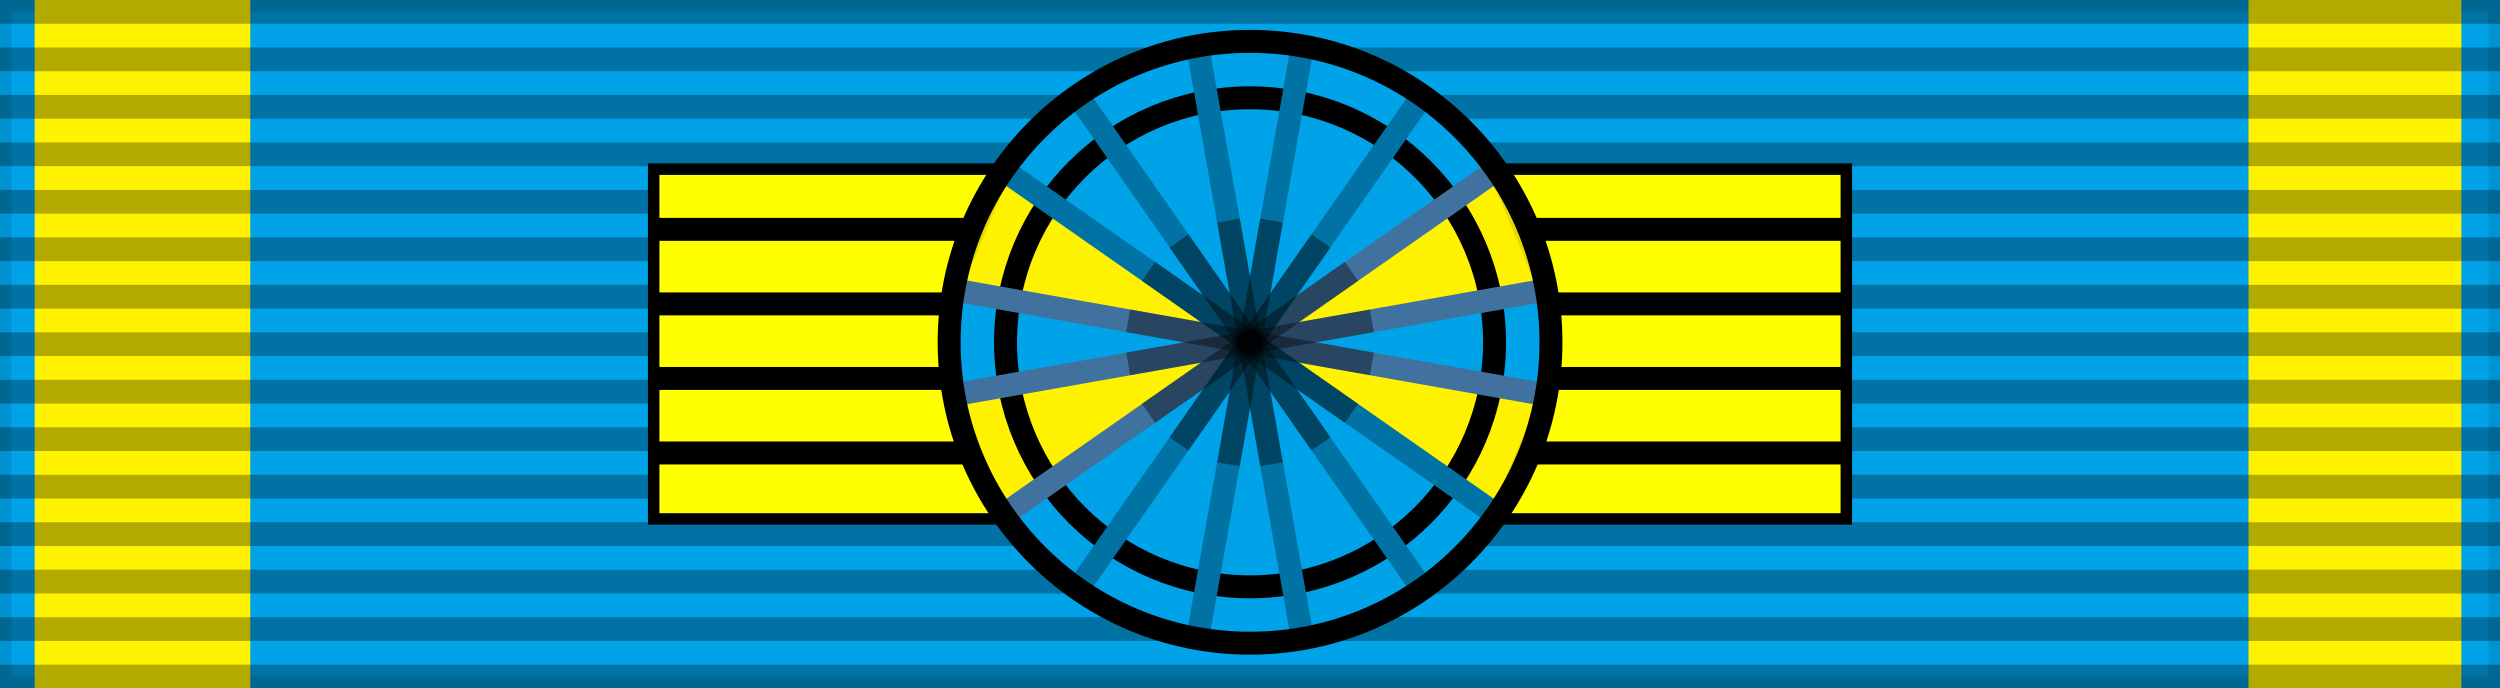
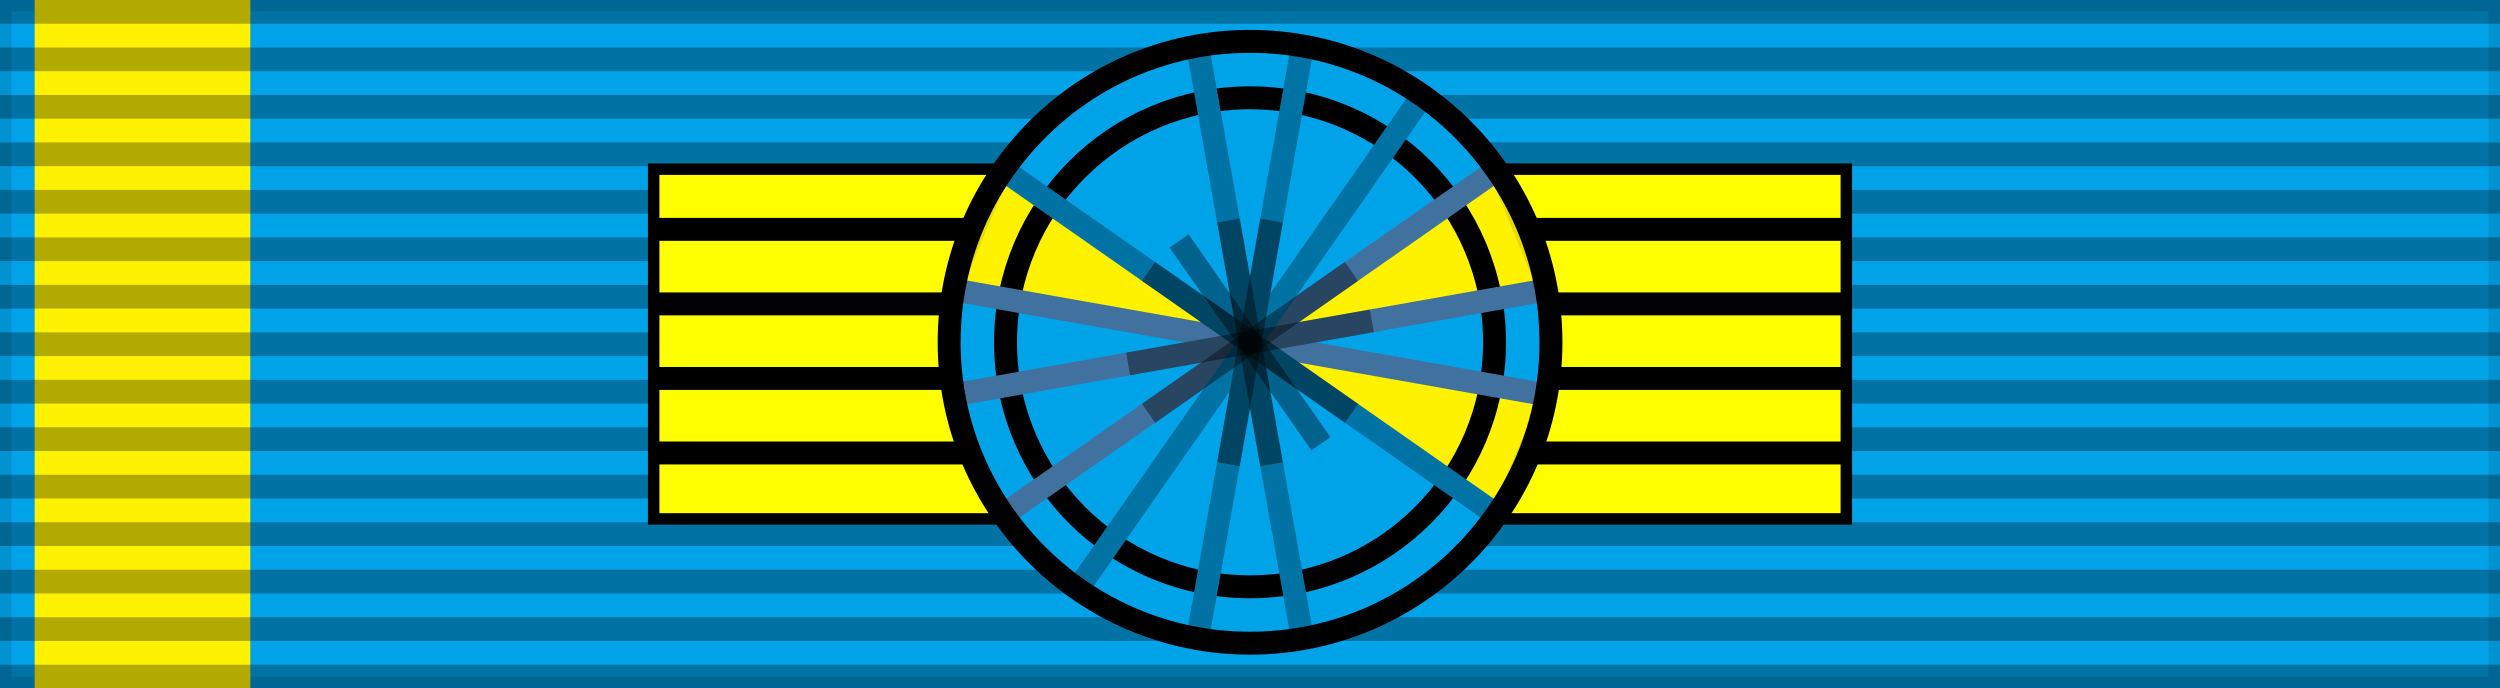
<svg xmlns="http://www.w3.org/2000/svg" xmlns:ns1="http://sodipodi.sourceforge.net/DTD/sodipodi-0.dtd" xmlns:ns2="http://www.inkscape.org/namespaces/inkscape" width="218" height="60" version="1.1" id="svg5396" ns1:docname="GRE Order of Honour Grand Cross BAR.svg" ns2:version="1.0 (4035a4fb49, 2020-05-01)">
  <rect width="100%" height="100%" fill="#808080" stroke="none" />
  <defs id="defs5400" />
  <ns1:namedview ns2:document-rotation="0" pagecolor="#ffffff" bordercolor="#666666" borderopacity="1" objecttolerance="10" gridtolerance="10" guidetolerance="10" ns2:pageopacity="0" ns2:pageshadow="2" ns2:window-width="1366" ns2:window-height="705" id="namedview5398" showgrid="false" ns2:zoom="1.3038991" ns2:cx="281.78868" ns2:cy="86.442798" ns2:window-x="-8" ns2:window-y="-8" ns2:window-maximized="1" ns2:current-layer="g7468" />
  <g ns2:groupmode="layer" id="layer6" ns2:label="Base">
    <rect width="218" height="60" style="fill:#00a2e8;fill-opacity:1;stroke:#000000;stroke-width:2;stroke-opacity:0.1" id="rect5318" x="0" y="0" />
    <rect y="-0.024" x="3.023" id="rect3035" style="fill:#fff200;fill-opacity:1;stroke:none;stroke-width:0.588;stroke-opacity:0.1" height="60.047" width="18.802" />
-     <rect width="18.56" height="60.047" style="fill:#fff200;fill-opacity:1;stroke:none;stroke-width:0.584;stroke-opacity:0.1" id="rect3037" x="196.071" y="-0.024" />
  </g>
  <g ns2:groupmode="layer" id="layer5" ns2:label="vertical strips" ns1:insensitive="true">
    <path d="M 109,0 V 60" style="opacity:0.3;stroke:#000000;stroke-width:218;stroke-dasharray:2.07" id="path5320" />
  </g>
  <g ns2:groupmode="layer" id="layer4" ns2:label="Rosette">
    <g transform="translate(0,-60)" id="g7468">
      <g ns2:label="vertical strips" id="layer5-1" />
      <g ns2:label="Rosette" id="layer4-7">
        <g transform="translate(0,60)" id="g6047-0">
          <g stroke="#000000" stroke-width="1" id="g5324-2">
            <path d="m 57,14.75 h 104 v 30.5 H 57 Z" fill="#ffff00" id="path5322-3" />
          </g>
        </g>
        <g transform="translate(0,60)" fill="none" stroke="#000000" stroke-width="2" id="g5334-3">
          <path d="M 57,20 H 161" id="path5326-3" />
          <path d="M 57,26.5 H 161" id="path5328-7" />
          <path d="M 57,33 H 161" id="path5330-0" />
          <path d="M 57,39.5 H 161" id="path5332-9" />
        </g>
      </g>
    </g>
    <g transform="translate(1.8e-5,-60.146)" id="g2701" style="display:inline">
      <circle id="circle2641" style="display:inline;overflow:visible;visibility:visible;fill:#00a2e8;fill-opacity:1;fill-rule:evenodd;stroke:none;stroke-width:1;stroke-linecap:butt;stroke-linejoin:miter;stroke-miterlimit:4;stroke-dasharray:none;stroke-dashoffset:0;stroke-opacity:1;marker:none;marker-start:none;marker-mid:none;marker-end:none" cx="109" cy="90" r="26.24" />
      <path style="display:inline;fill:#fff200;fill-opacity:1;fill-rule:evenodd;stroke:#000000;stroke-width:1px;stroke-linecap:butt;stroke-linejoin:miter;stroke-opacity:0.1" d="m 108.983,90.125 21.39,-14.938 4.243,10.253 z" id="path2643" />
      <path style="display:inline;fill:#fff200;fill-opacity:1;fill-rule:evenodd;stroke:#000000;stroke-width:1px;stroke-linecap:butt;stroke-linejoin:miter;stroke-opacity:0.1" d="m 108.983,90.036 25.809,4.773 -4.331,10.253 z" id="path2645" />
-       <path style="display:inline;fill:#fff200;fill-opacity:1;fill-rule:evenodd;stroke:#000000;stroke-width:1px;stroke-linecap:butt;stroke-linejoin:miter;stroke-opacity:0.1" d="M 109.071,89.948 87.416,105.151 83.173,94.633 Z" id="path2647" />
      <path style="display:inline;fill:#fff200;fill-opacity:1;fill-rule:evenodd;stroke:#000000;stroke-width:1px;stroke-linecap:butt;stroke-linejoin:miter;stroke-opacity:0.1" d="M 108.983,90.036 87.593,75.099 83.262,85.529 Z" id="path2649" />
      <g style="display:inline" id="g2699" transform="translate(0,60)">
        <circle transform="matrix(0.828,0,0,0.828,189.526,-93.998)" id="circle2651" style="display:inline;overflow:visible;visibility:visible;fill:none;fill-opacity:1;fill-rule:evenodd;stroke:#000000;stroke-width:2.415;stroke-linecap:butt;stroke-linejoin:miter;stroke-miterlimit:4;stroke-dasharray:none;stroke-dashoffset:0;stroke-opacity:1;marker:none;marker-start:none;marker-mid:none;marker-end:none" cx="-97.25" cy="149.75" r="25.75" />
        <g transform="translate(13.719,-213.073)" style="fill:#990000;fill-opacity:1;stroke:#990000;stroke-opacity:1" id="g2677">
          <g style="display:inline;fill:#990000;fill-opacity:1;stroke:#990000;stroke-opacity:1" id="g2657" transform="translate(-1.469,100.573)">
            <path id="path2653" d="m 101.287,116.899 -9.075,51.202" style="fill:#5d0024;fill-opacity:1;fill-rule:evenodd;stroke:#0072a3;stroke-width:2;stroke-linecap:butt;stroke-linejoin:miter;stroke-miterlimit:4;stroke-dasharray:none;stroke-opacity:1" />
            <path id="path2655" d="m 92.213,116.899 9.075,51.202" style="display:inline;fill:#5d0024;fill-opacity:1;fill-rule:evenodd;stroke:#0072a3;stroke-width:2;stroke-linecap:butt;stroke-linejoin:miter;stroke-miterlimit:4;stroke-dasharray:none;stroke-opacity:1" />
          </g>
          <g style="display:inline;fill:#990000;fill-opacity:1;stroke:#990000;stroke-opacity:1" id="g2663" transform="rotate(90,45.729,192.052)">
            <path id="path2659" d="m 101.287,116.899 -9.075,51.202" style="fill:#5d0024;fill-opacity:1;fill-rule:evenodd;stroke:#41729f;stroke-width:2;stroke-linecap:butt;stroke-linejoin:miter;stroke-miterlimit:4;stroke-dasharray:none;stroke-opacity:1" />
            <path id="path2661" d="m 92.213,116.899 9.075,51.202" style="display:inline;fill:#5d0024;fill-opacity:1;fill-rule:evenodd;stroke:#41729f;stroke-width:2;stroke-linecap:butt;stroke-linejoin:miter;stroke-miterlimit:4;stroke-dasharray:none;stroke-opacity:1" />
          </g>
          <g style="display:inline;fill:#990000;fill-opacity:1;stroke:#990000;stroke-opacity:1" id="g2669" transform="rotate(45,-25.387,191.014)">
            <path id="path2665" d="m 101.287,116.899 -9.075,51.202" style="fill:#5d0024;fill-opacity:1;fill-rule:evenodd;stroke:#41729f;stroke-width:2;stroke-linecap:butt;stroke-linejoin:miter;stroke-miterlimit:4;stroke-dasharray:none;stroke-opacity:1" />
            <path id="path2667" d="m 92.213,116.899 9.075,51.202" style="display:inline;fill:#5d0024;fill-opacity:1;fill-rule:evenodd;stroke:#0072a3;stroke-width:2;stroke-linecap:butt;stroke-linejoin:miter;stroke-miterlimit:4;stroke-dasharray:none;stroke-opacity:1" />
          </g>
          <g style="display:inline;fill:#990000;fill-opacity:1;stroke:#990000;stroke-opacity:1" id="g2675" transform="rotate(135,75.186,192.482)">
-             <path id="path2671" d="m 101.287,116.899 -9.075,51.202" style="fill:#5d0024;fill-opacity:1;fill-rule:evenodd;stroke:#0072a3;stroke-width:2;stroke-linecap:butt;stroke-linejoin:miter;stroke-miterlimit:4;stroke-dasharray:none;stroke-opacity:1" />
            <path id="path2673" d="m 92.213,116.899 9.075,51.202" style="display:inline;fill:#5d0024;fill-opacity:1;fill-rule:evenodd;stroke:#0072a3;stroke-width:2;stroke-linecap:butt;stroke-linejoin:miter;stroke-miterlimit:4;stroke-dasharray:none;stroke-opacity:1" />
          </g>
        </g>
        <g transform="translate(52.284,-164.521)" id="g2695">
          <path style="display:inline;fill:#000000;fill-opacity:0.392;fill-rule:evenodd;stroke:none;stroke-width:2;stroke-linecap:butt;stroke-linejoin:miter;stroke-miterlimit:4;stroke-dasharray:none;stroke-opacity:1" d="m 57.606,183.725 -3.75,21.25 1.969,0.344 3.75,-21.25 z" id="path2679" />
          <path style="display:inline;fill:#000000;fill-opacity:0.392;fill-rule:evenodd;stroke:none;stroke-width:2;stroke-linecap:butt;stroke-linejoin:miter;stroke-miterlimit:4;stroke-dasharray:none;stroke-opacity:1" d="m 55.825,183.725 -1.969,0.344 3.75,21.25 1.969,-0.344 z" id="path2681" />
-           <path style="display:inline;fill:#000000;fill-opacity:0.392;fill-rule:evenodd;stroke:none;stroke-width:2;stroke-linecap:butt;stroke-linejoin:miter;stroke-miterlimit:4;stroke-dasharray:none;stroke-opacity:1" d="m 46.263,191.662 -0.344,1.969 21.25,3.75 0.344,-1.969 z" id="path2683" />
          <path style="display:inline;fill:#000000;fill-opacity:0.392;fill-rule:evenodd;stroke:none;stroke-width:2;stroke-linecap:butt;stroke-linejoin:miter;stroke-miterlimit:4;stroke-dasharray:none;stroke-opacity:1" d="m 67.169,191.662 -21.25,3.75 0.344,1.969 21.25,-3.75 z" id="path2685" />
          <path style="display:inline;fill:#000000;fill-opacity:0.392;fill-rule:evenodd;stroke:none;stroke-width:2;stroke-linecap:butt;stroke-linejoin:miter;stroke-miterlimit:4;stroke-dasharray:none;stroke-opacity:1" d="m 64.981,187.506 -17.688,12.375 1.156,1.656 17.688,-12.375 z" id="path2687" />
-           <path style="display:inline;fill:#000000;fill-opacity:0.392;fill-rule:evenodd;stroke:none;stroke-width:2;stroke-linecap:butt;stroke-linejoin:miter;stroke-miterlimit:4;stroke-dasharray:none;stroke-opacity:1" d="m 62.075,185.1 -12.375,17.688 1.656,1.156 12.375,-17.688 z" id="path2689" />
          <path style="display:inline;fill:#000000;fill-opacity:0.392;fill-rule:evenodd;stroke:none;stroke-width:2;stroke-linecap:butt;stroke-linejoin:miter;stroke-miterlimit:4;stroke-dasharray:none;stroke-opacity:1" d="m 51.356,185.1 -1.656,1.156 12.375,17.688 1.656,-1.156 z" id="path2691" />
          <path style="display:inline;fill:#000000;fill-opacity:0.392;fill-rule:evenodd;stroke:none;stroke-width:2;stroke-linecap:butt;stroke-linejoin:miter;stroke-miterlimit:4;stroke-dasharray:none;stroke-opacity:1" d="m 48.45,187.506 -1.156,1.656 17.688,12.375 1.156,-1.656 z" id="path2693" />
        </g>
        <circle transform="matrix(1.019,0,0,1.019,208.102,-122.602)" id="circle2697" style="display:inline;overflow:visible;visibility:visible;fill:none;fill-opacity:1;fill-rule:evenodd;stroke:#000000;stroke-width:1.963;stroke-linecap:butt;stroke-linejoin:miter;stroke-miterlimit:4;stroke-dasharray:none;stroke-dashoffset:0;stroke-opacity:1;marker:none;marker-start:none;marker-mid:none;marker-end:none" cx="-97.25" cy="149.75" r="25.75" />
      </g>
    </g>
  </g>
</svg>